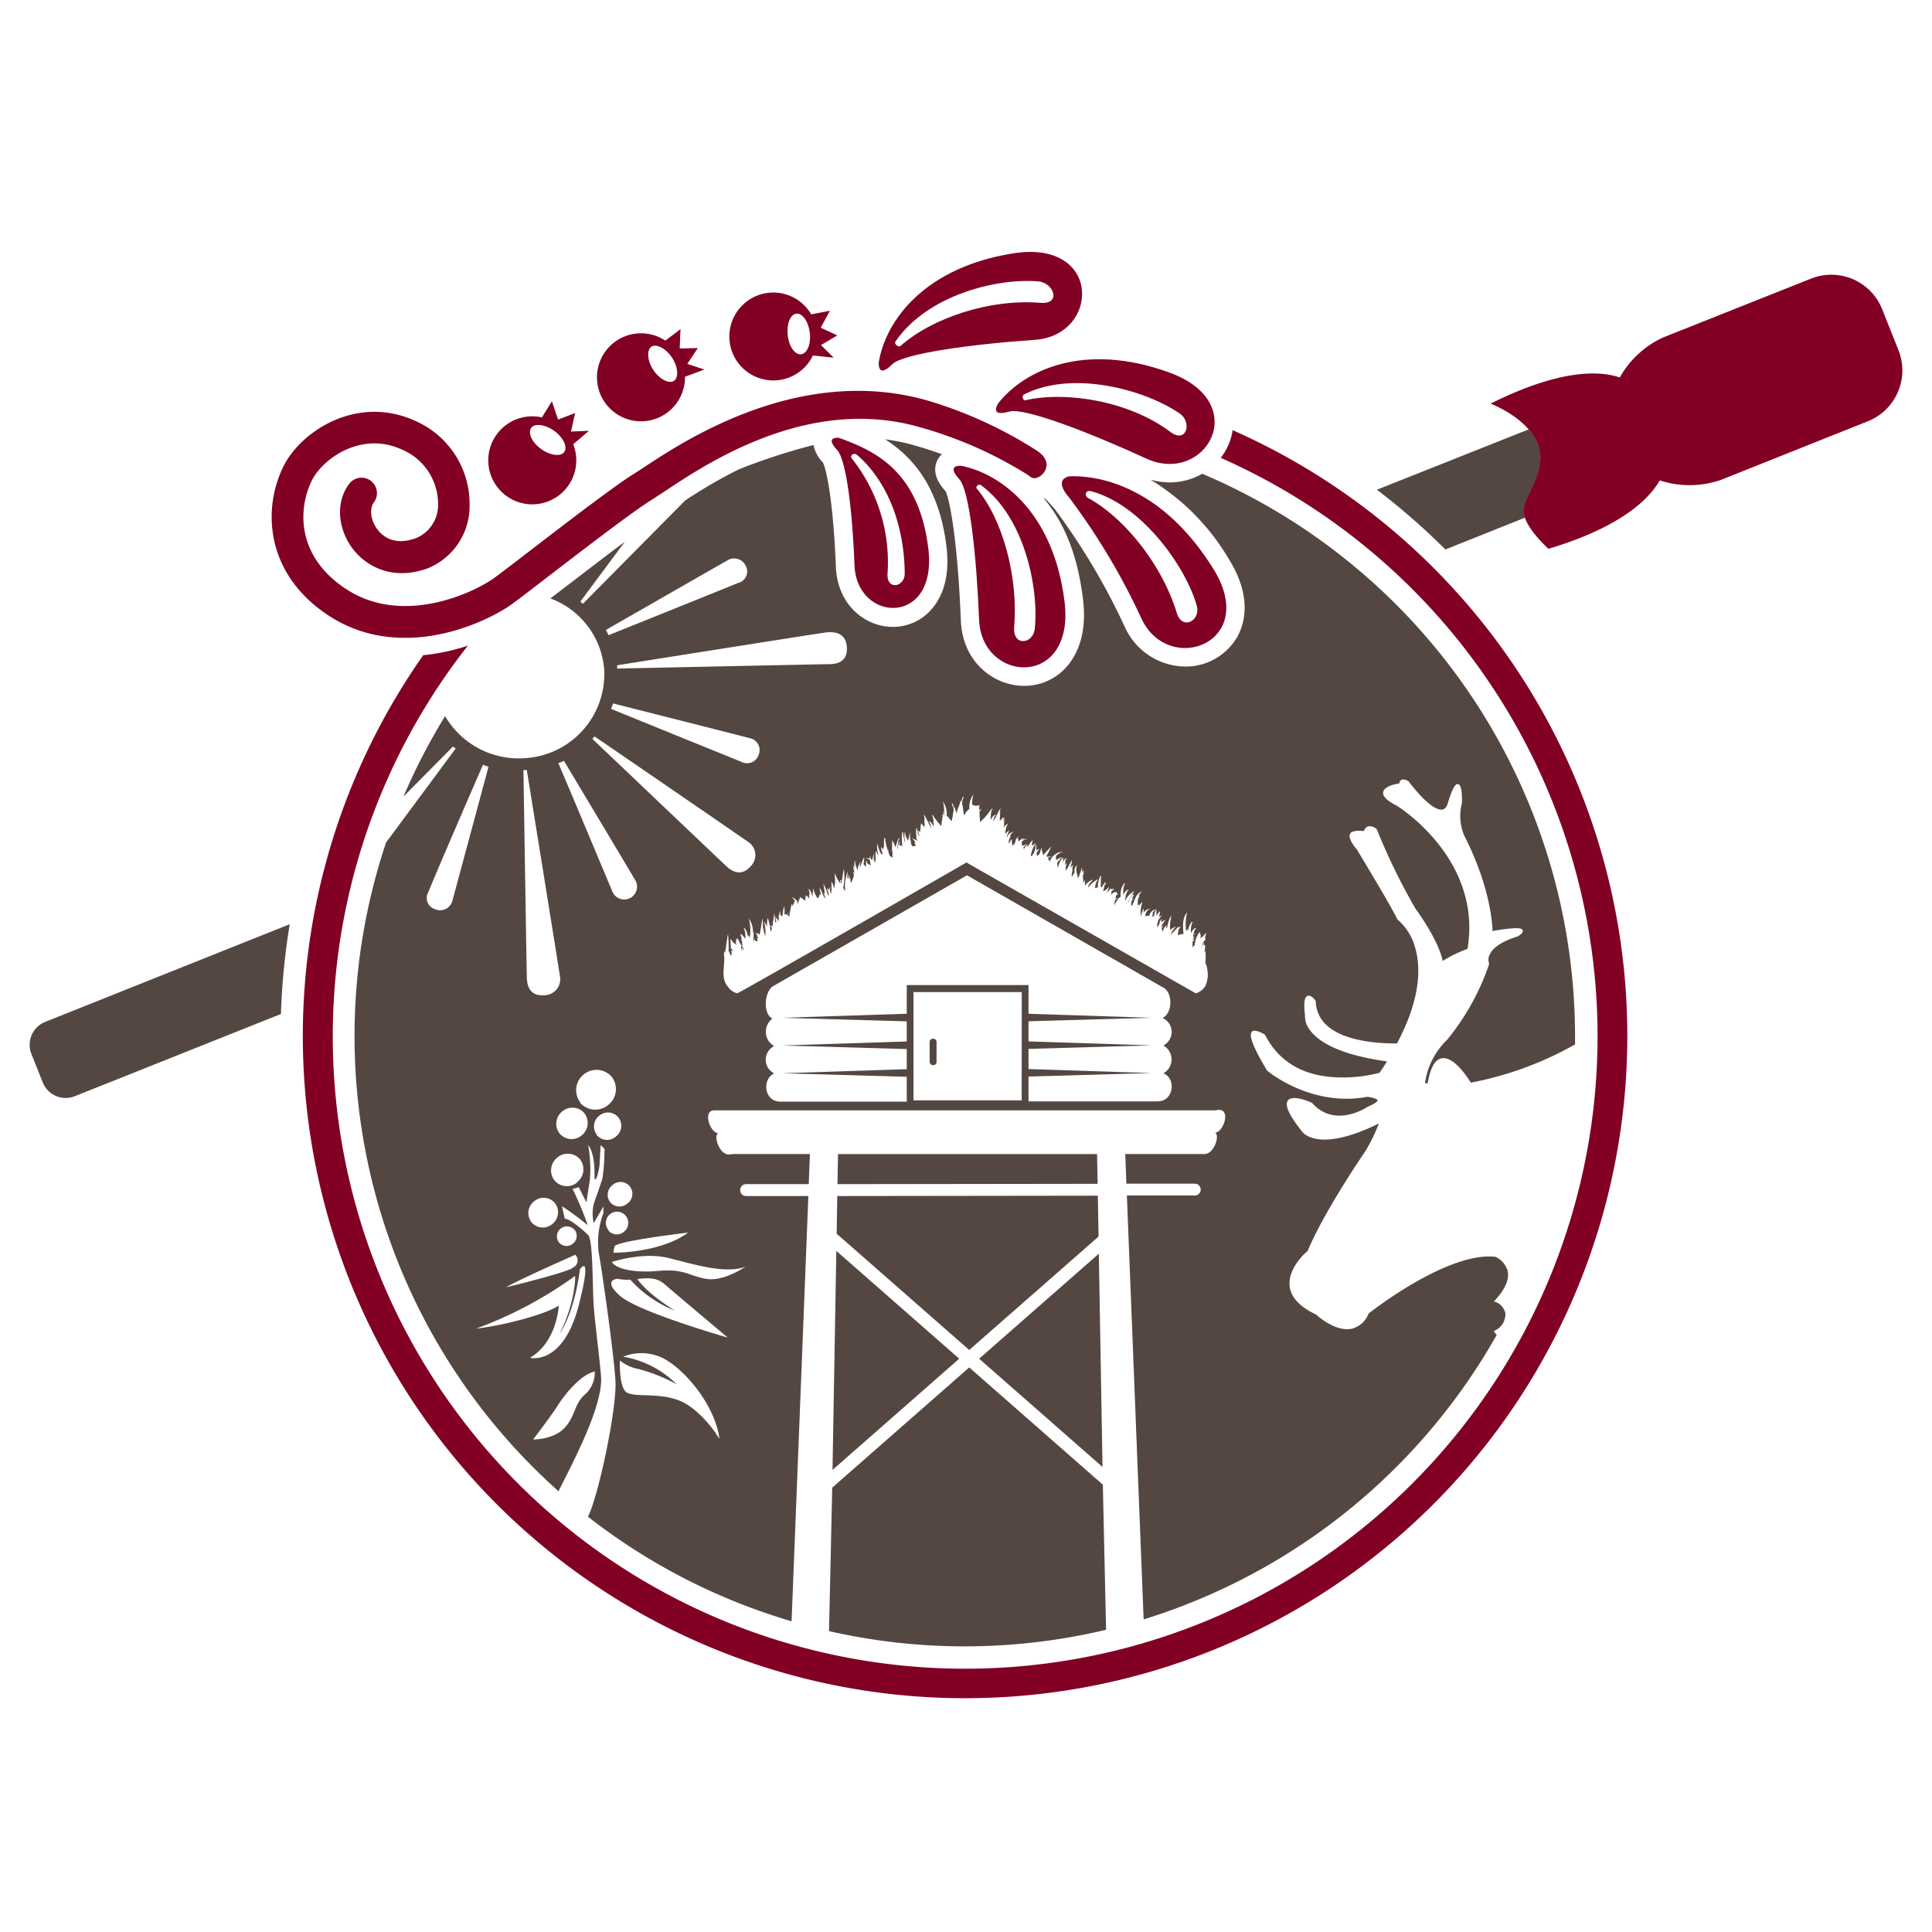
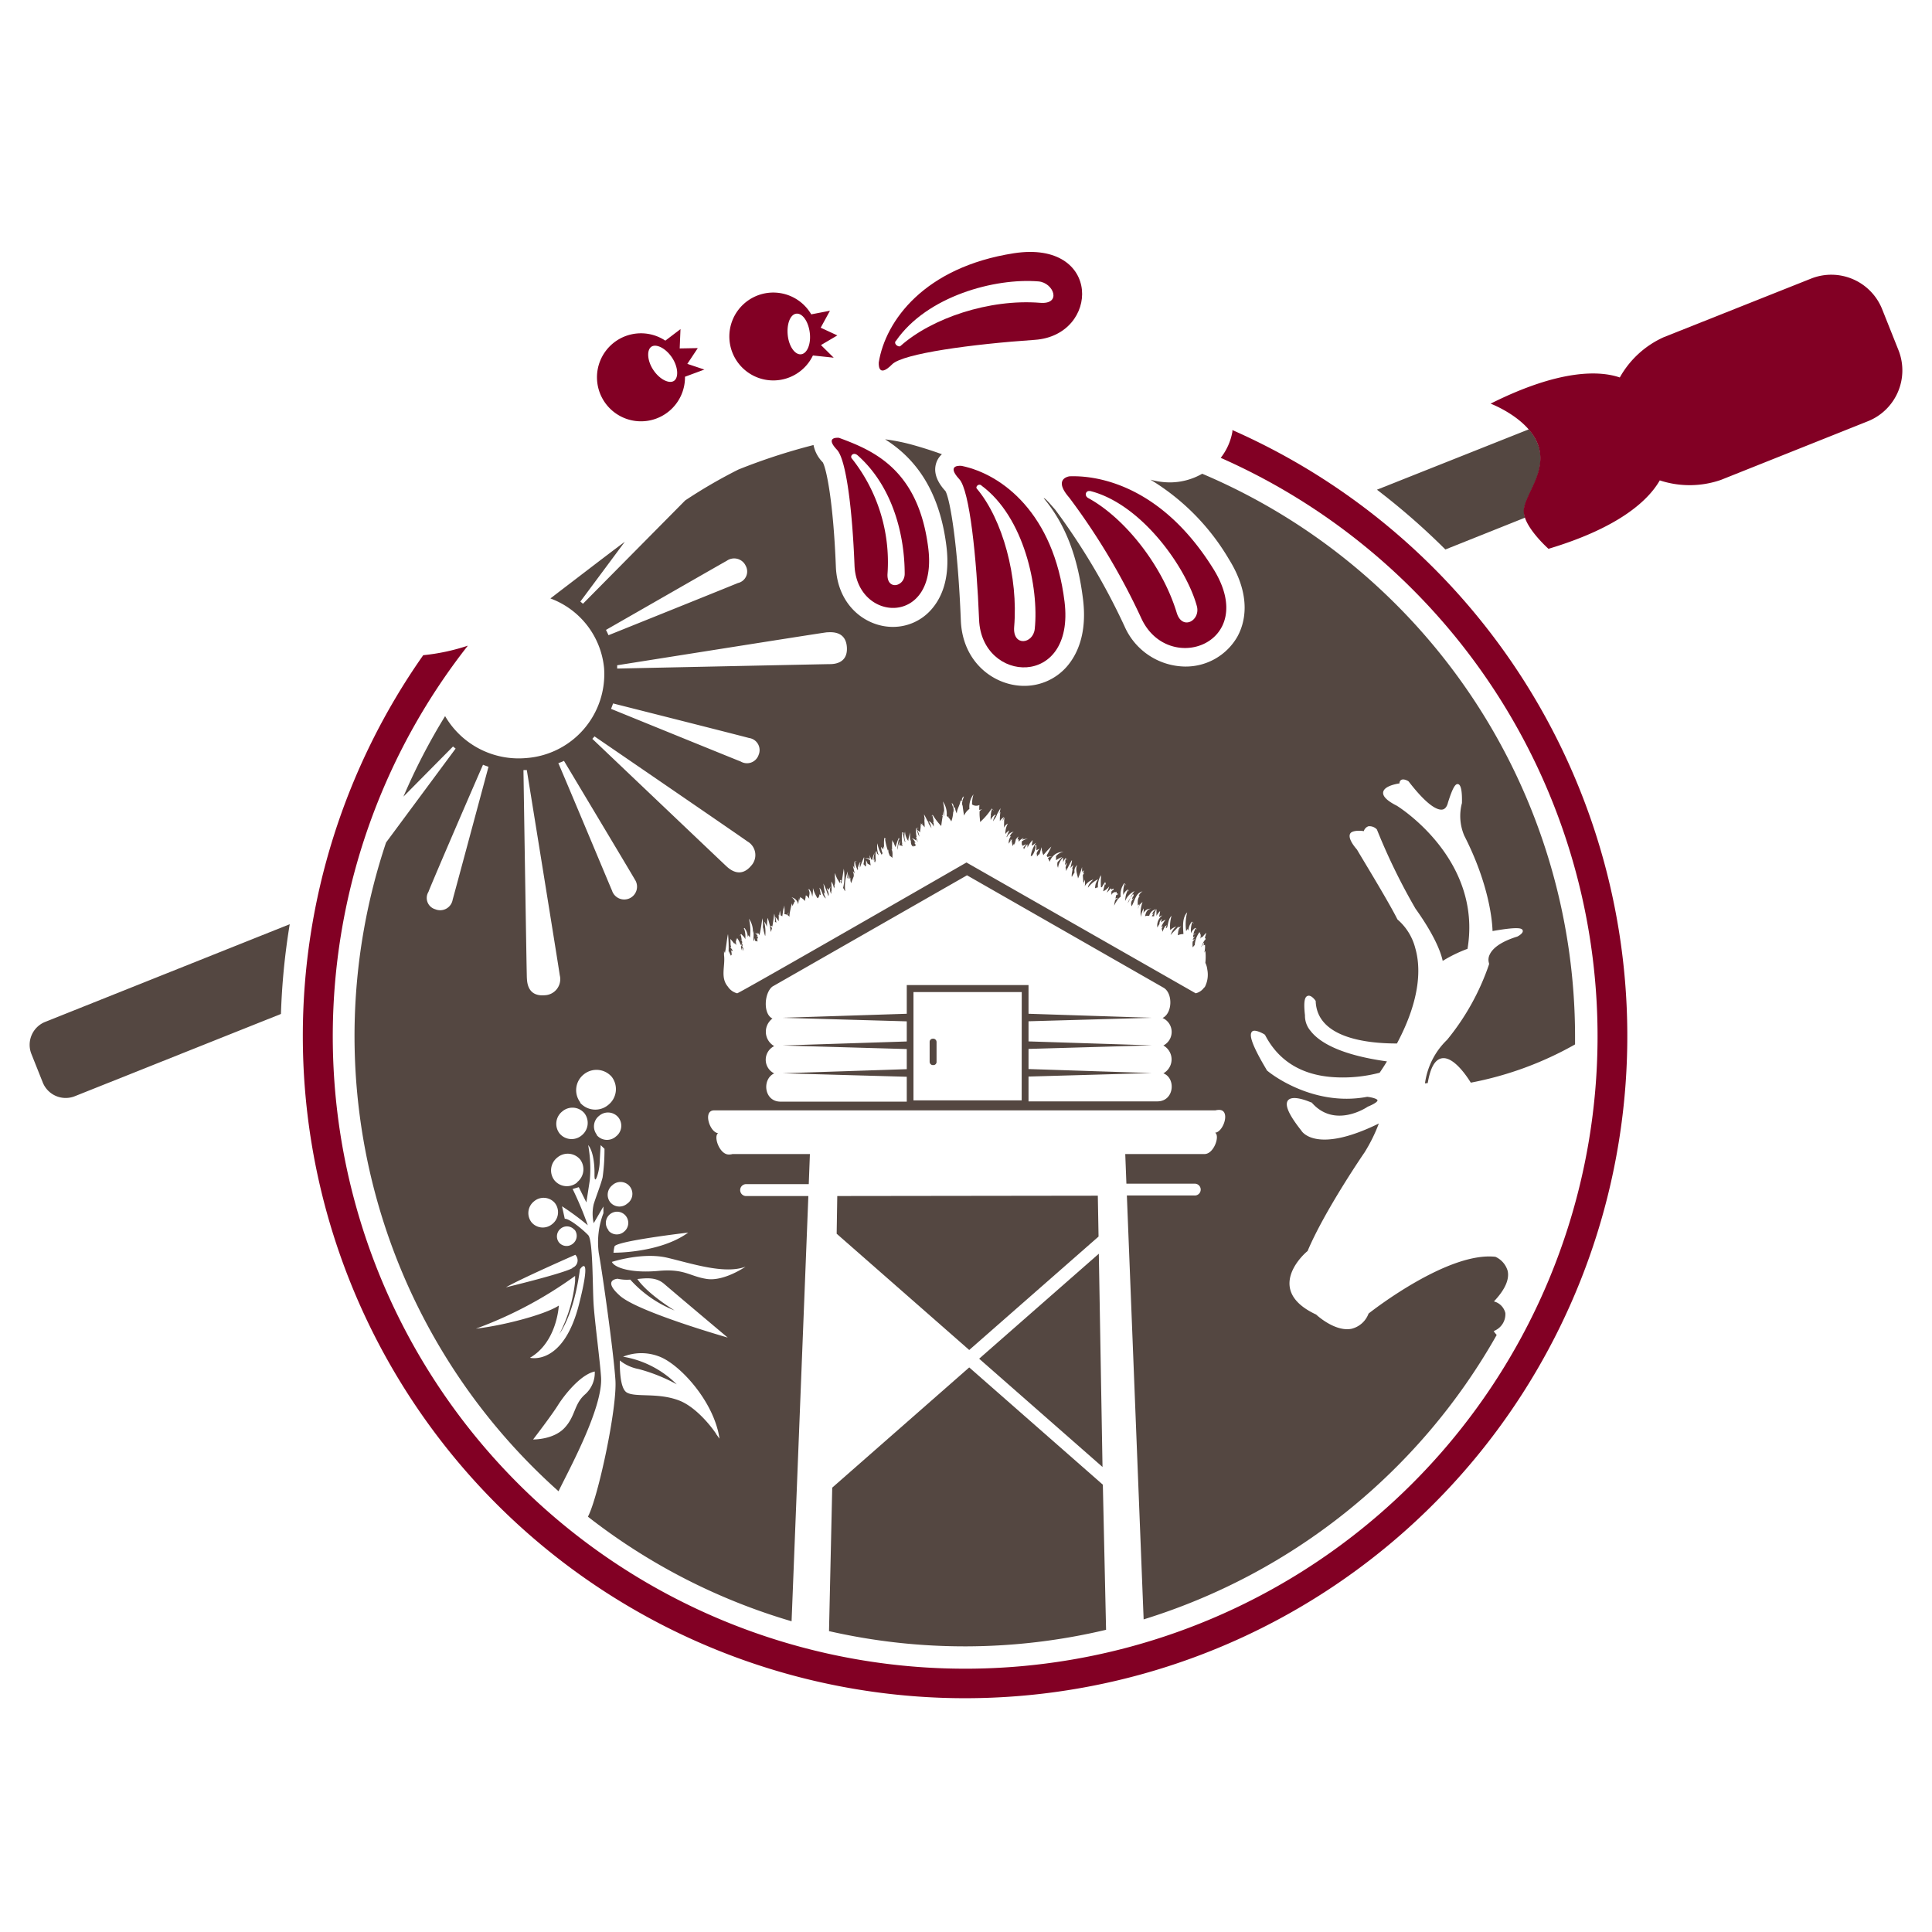
<svg xmlns="http://www.w3.org/2000/svg" viewBox="0 0 288 288">
  <defs>
    <style>.cls-1{fill:#544741;}.cls-2{fill:#820024;}</style>
  </defs>
  <g id="Drumbeats">
    <g id="Drumbeats_Full_Color" data-name="Drumbeats Full Color">
      <g id="Drumstick">
        <g id="Drumstick-2" data-name="Drumstick">
          <path class="cls-1" d="M215.46,81.91l11.89-4.75a3,3,0,0,1-.17-.86c-.07-2.34,3.56-5.83,2.15-9.89A7.55,7.55,0,0,0,227.9,64l-22.64,9A103.3,103.3,0,0,1,215.46,81.91Z" />
          <path class="cls-1" d="M43.19,137.77,6.74,152.33a3.68,3.68,0,0,0-2.06,4.78l1.71,4.29a3.68,3.68,0,0,0,4.79,2l30.7-12.25A102.33,102.33,0,0,1,43.19,137.77Z" />
        </g>
        <path id="Head" class="cls-2" d="M247.42,71.61a14.24,14.24,0,0,0,9.11-.07l21.92-8.75A8.16,8.16,0,0,0,283,52.19l-2.44-6.12A8.16,8.16,0,0,0,270,41.52L248,50.27a14.16,14.16,0,0,0-6.54,6c-2.91-1-8.81-1.33-19.26,3.9,0,0,5.68,2.14,7.09,6.2s-2.22,7.55-2.15,9.89,3.69,5.55,3.69,5.55C241.77,78.53,245.87,74.32,247.42,71.61Z" />
      </g>
      <g id="Background_Knockout" data-name="Background Knockout">
        <rect id="Cache_Handle" data-name="Cache Handle" class="cls-1" x="138.58" y="154.84" width="1.03" height="3.93" rx="0.45" />
-         <polygon id="Cache_Top" data-name="Cache Top" class="cls-1" points="163.54 172.04 124.92 172.04 124.84 176.52 163.62 176.47 163.54 172.04" />
        <path id="Cache_Bottom" data-name="Cache Bottom" class="cls-1" d="M164.4,221.32l-19.92-17.48-20.42,17.92-.48,21.39a91.19,91.19,0,0,0,41.3-.2Z" />
-         <polygon id="Cache_Left" data-name="Cache Left" class="cls-1" points="124.1 219.12 142.99 202.54 124.67 186.47 124.1 219.12" />
        <polygon id="Cache_Middle" data-name="Cache Middle" class="cls-1" points="163.65 178.24 124.81 178.29 124.72 183.91 144.48 201.24 163.76 184.33 163.65 178.24" />
        <polygon id="Cache_Right" data-name="Cache Right" class="cls-1" points="145.96 202.54 164.35 218.68 163.8 186.89 145.96 202.54" />
        <path id="Brown_Back" data-name="Brown Back" class="cls-1" d="M215.72,155a11.05,11.05,0,0,0-3.3,6.5l.41-.05c.39-2.29,1.07-3.5,2.09-3.69,1.82-.33,3.9,2.93,4.33,3.63a50.77,50.77,0,0,0,15.54-5.7c0-.42,0-.83,0-1.25a91.14,91.14,0,0,0-55.58-83.82,9.72,9.72,0,0,1-4.87,1.29,10.79,10.79,0,0,1-2.85-.41,34,34,0,0,1,11.72,11.89c3.51,5.66,2.28,9.66,1.23,11.54a8.87,8.87,0,0,1-7.81,4.43,10,10,0,0,1-9-6A99.35,99.35,0,0,0,157.32,76c-.7-.8-1.54-1.8-1.74-1.74,3.33,4,5.1,8.86,5.87,15.12.64,5.28-1,8.36-2.43,10a8.39,8.39,0,0,1-6.36,2.86c-4.39,0-9.18-3.42-9.43-9.76-.44-11.23-1.59-18-2.29-19.27-1.45-1.58-1.87-3.1-1.26-4.5a3.06,3.06,0,0,1,.73-1c-1.3-.47-2.63-.9-4-1.29a29.07,29.07,0,0,0-4.47-.93c4,2.53,8.06,7,9.15,16,.6,5-.89,7.82-2.25,9.36a7.59,7.59,0,0,1-5.75,2.6c-4,0-8.26-3.15-8.49-9-.37-9.5-1.38-14.52-1.95-15.53a5.06,5.06,0,0,1-1.38-2.58,89.75,89.75,0,0,0-11.19,3.65,75.3,75.3,0,0,0-7.94,4.61L86.9,90l-.19-.16-.2-.16,6.63-8.92c-3.22,2.4-7,5.33-9.78,7.44l-.09.07-1.22.94a12.32,12.32,0,0,1,8,10.39A12.55,12.55,0,0,1,78.47,113h0a12.69,12.69,0,0,1-12.12-6.25,91.49,91.49,0,0,0-6.21,12l7.39-7.47.2.16.19.15-10.37,14a90.91,90.91,0,0,0,25.71,96.71c1.36-2.85,6.64-12.39,6.34-17-.15-2.33-.94-8.27-1.11-10.83s-.08-9.57-.8-10.34-2.79-2.49-3.5-2.45l-.41-1.86a40.6,40.6,0,0,1,3.84,2.83,50.1,50.1,0,0,0-2.26-5.41l.92-.27,1.13,2.27.51-3.3a19.83,19.83,0,0,0-.24-5.24s1,.95.94,4.49c0,1.71.71-.47.77-1.8s.15-2.69.15-2.69l.57.55a29.65,29.65,0,0,1-.28,4.26c-.27,1.09-.94,2.76-1.33,4a6.41,6.41,0,0,0,0,2.83l1.45-2.49,0,1a12.11,12.11,0,0,0-.7,5.88c.53,2.89,2.2,14.65,2.49,19,.28,4.12-2.59,17.55-4.1,20.36A90.84,90.84,0,0,0,118,241.68l2.5-63.39h-9.18a.89.89,0,1,1,0-1.77h9.24l.17-4.49H109.2a1.93,1.93,0,0,1-.57.07c-1.39,0-2.32-2.74-1.57-3.18-1.25-.08-2.34-3.4-.6-3.4h74.71a2.38,2.38,0,0,1,.56-.07c1.75,0,.65,3.32-.6,3.4.76.44-.17,3.18-1.57,3.18H167.74l.17,4.42h10.25a.88.88,0,0,1-.11,1.76h0l-10.07,0,2.5,63.19A91.46,91.46,0,0,0,223.11,199c-.19-.21-.3-.36-.31-.37l-.14-.19.21-.11a2.68,2.68,0,0,0,1.53-2.6A2.37,2.37,0,0,0,223,194.1l-.3-.1.21-.23c1.5-1.65,2.11-3.12,1.83-4.34a3.31,3.31,0,0,0-1.82-2.08c-7-.79-18.16,7.87-18.91,8.46a3.63,3.63,0,0,1-2.54,2.27c-2.36.47-5-1.85-5.27-2.12-2.41-1.12-3.74-2.53-3.95-4.18-.33-2.65,2.29-5,2.67-5.29,2.52-6,8.41-14.59,8.47-14.67a24,24,0,0,0,2.15-4.34c-9.33,4.58-11.47,1.21-11.55,1.06-1.88-2.38-2.51-3.82-2-4.5.71-.9,3.18.18,3.46.3l.07,0c3.46,4,8.32.67,8.37.63,1.46-.6,1.46-.91,1.45-.94,0-.22-.83-.46-1.54-.53-8.37,1.59-15-3.9-15-4l0-.05c-2.62-4.38-2.52-5.35-2.13-5.7s1.63.31,1.85.47l.07.08c2,3.85,5.46,6,10.33,6.28a21.59,21.59,0,0,0,6.74-.67c.35-.51.71-1.06,1.09-1.69-7.26-1-10.2-3-11.39-4.55a3.45,3.45,0,0,1-.83-2.32c-.27-2.33.06-2.77.39-2.89.52-.2,1.1.59,1.21.75l0,0v.06c.22,5.44,7.57,6.28,12.06,6.28h.05c3.67-6.89,3.51-11.53,2.73-14.22a8.36,8.36,0,0,0-2.61-4.23l-.06-.07c-1.35-2.73-6-10.29-6-10.36-1-1.15-1.31-2-1-2.45s1.54-.42,2-.32a1.1,1.1,0,0,1,.69-.73,1.53,1.53,0,0,1,1.22.43l.05.07A91.24,91.24,0,0,0,211,135.44c3.13,4.38,3.88,6.9,4.06,7.8a20.63,20.63,0,0,1,3.7-1.8C221,128,208.36,120.2,208.24,120.12c-1.49-.75-2.16-1.43-2.05-2.05.16-.87,1.83-1.2,2.43-1.29a.58.58,0,0,1,.24-.51c.38-.23,1,.12,1.09.19l.05.05c3.09,4,4.52,4.31,5.1,4.15s.74-1,.74-1c.83-2.65,1.21-2.82,1.51-2.77.54.09.61,1.58.58,2.82a7.48,7.48,0,0,0,.35,4.87c3.81,7.46,4.18,13,4.21,14.21,3.95-.69,4.4-.41,4.5-.09s-.37.69-.8.91c-2.78.86-3.76,1.92-4.11,2.66a1.73,1.73,0,0,0-.11,1.34l0,.07,0,.07A36.05,36.05,0,0,1,215.72,155ZM123.24,94.26c.45,0,2.82-.36,3,2.2S124.12,99,123.66,99,92,99.66,92,99.66l0-.24,0-.25S122.78,94.29,123.24,94.26Zm-10.15,18.26a1.83,1.83,0,0,1-2.67,1c-.26-.09-13.19-5.35-19.33-7.85.1-.27.21-.54.3-.81,6.45,1.63,20,5.06,20.25,5.15A1.82,1.82,0,0,1,113.09,112.52ZM108.33,83.6a1.9,1.9,0,0,1,2.83.74A1.76,1.76,0,0,1,110,86.91c-.25.12-13.07,5.28-19.29,7.78-.12-.26-.24-.53-.38-.79C96.15,90.57,108.1,83.71,108.33,83.6ZM84.07,113.42c3.35,5.6,10.45,17.45,10.56,17.68a1.91,1.91,0,1,1-3.4,1.65c-.12-.24-5.44-13-8-19C83.55,113.66,83.81,113.55,84.07,113.42Zm18.52,70.32c-4.25,3.09-11.14,3-11.14,3a6.34,6.34,0,0,1,.15-.92C91.79,185,102.59,183.74,102.59,183.74Zm-9.1-4.31a1.78,1.78,0,0,1-2.52-.21,1.81,1.81,0,0,1,.31-2.54,1.77,1.77,0,1,1,2.21,2.75ZM78.28,114.79l.25,0s4.87,30.12,4.91,30.57a2.4,2.4,0,0,1-2.26,3c-2.62.22-2.6-2.11-2.64-2.56s-.51-31-.51-31Zm4.44,64.55a2.23,2.23,0,0,1-.39,3.12,2.19,2.19,0,0,1-3.1-.26,2.23,2.23,0,0,1,.38-3.12A2.2,2.2,0,0,1,82.72,179.34Zm-17.84-43.8a1.75,1.75,0,0,1-1-2.61C63.92,132.68,69.37,120,72,114c.27.11.54.21.82.3-1.7,6.32-5.26,19.55-5.34,19.8A1.89,1.89,0,0,1,64.88,135.54Zm23.78,68.91a4.3,4.3,0,0,1-1.46,3.42c-1.66,1.46-1.39,3.23-3.06,5s-4.67,1.71-4.67,1.71,2.72-3.54,3.69-5.09S86.56,204.88,88.66,204.45Zm-2.32-10.13C84,203.7,79,202.4,79,202.4c4.05-2.34,4.3-7.78,4.3-7.78-2.1,1.38-8.43,3-12.35,3.44a60.84,60.84,0,0,0,14.78-7.86l0,.8a22,22,0,0,1-2.34,7.86c2.08-3.11,2.84-7.94,3.06-9.65C87.09,188.32,87.93,188,86.34,194.32Zm-1-5.28c-1.54.84-9.92,2.86-9.92,2.86,2.07-1.22,10.34-4.85,10.34-4.85A1.18,1.18,0,0,1,85.3,189Zm.32-5.72a1.48,1.48,0,0,1-.26,2.07,1.46,1.46,0,0,1-2.07-.18,1.48,1.48,0,0,1,.26-2.07A1.47,1.47,0,0,1,85.62,183.32Zm.4-7.07a2.4,2.4,0,0,1-3.4-.29,2.43,2.43,0,0,1,.42-3.41,2.41,2.41,0,0,1,3.4.29A2.44,2.44,0,0,1,86,176.25Zm.65-7a2.33,2.33,0,0,1-3.29-.28,2.35,2.35,0,0,1,.41-3.3,2.33,2.33,0,0,1,3.29.28A2.37,2.37,0,0,1,86.67,169.28Zm-.2-4.91a3,3,0,0,1,.51-4.18,3,3,0,0,1,4.17.36,3,3,0,0,1-.51,4.18A3,3,0,0,1,86.47,164.37Zm2.47,4.82a2,2,0,0,1,.35-2.84,2,2,0,0,1,2.84.24,2,2,0,0,1-.35,2.85A2,2,0,0,1,88.94,169.19Zm1.75,14.24a1.67,1.67,0,1,1,2.3.2A1.64,1.64,0,0,1,90.69,183.43Zm16,30.29h0l-.19-.26c-1-1.41-3.11-3.83-5.33-4.67-3.21-1.22-6.57-.4-7.82-1.21-1-.67-1-3.7-1-4.75a6.36,6.36,0,0,0,2.8,1.28,25.29,25.29,0,0,1,5.69,2.28,14.81,14.81,0,0,0-8-4.12h0a7.35,7.35,0,0,1,5.3-.06c2.82,1,7.4,5.79,8.77,10.83h0a.08.08,0,0,1,0,0h0l.07.24h0c.09.39.17.78.23,1.18C107.28,214.52,107.07,214.2,106.72,213.72ZM92.44,193.18c-2.75-2.42-.37-2.56-.37-2.56a6.26,6.26,0,0,0,1.88.13,17.55,17.55,0,0,0,6.62,4.6s-4-2.41-5.56-4.69c1.43-.15,2.82-.29,4,.73,2,1.72,9.47,8,9.47,8S95.2,195.6,92.44,193.18Zm18.7-4.36s-3.2,2.22-5.78,1.83-3.29-1.56-7.21-1.2-6.51-.42-6.94-1.34c0,0,4.58-1.49,8.26-.62S108.05,190,111.14,188.82ZM88.3,110.14l.16-.18.16-.19s22.43,15.36,22.78,15.65a2.34,2.34,0,0,1,.55,3.66c-1.69,2-3.37.32-3.72,0S88.3,110.14,88.3,110.14Zm64,53.89H136.17V147.89h16.14Zm20.22.15H153.32v-3.7l18.39-.52-18.39-.6v-3l18.39-.53-18.39-.59v-3l18.39-.52-18.39-.6v-4.28H135.17v4.28l-18.53.6,18.53.53v3l-18.53.6,18.53.53v3l-18.53.61,18.53.52v3.71H116.35c-2.48,0-2.79-3.36-.94-4.21a2.27,2.27,0,0,1,0-4.07,2.46,2.46,0,0,1-.26-4.11c-1.43-.67-1.23-3.84,0-4.77l29-16.58,29.34,16.78h0c1.36.84,1.29,3.78-.19,4.49a2.27,2.27,0,0,1,.12,4.1,2.37,2.37,0,0,1,0,4.15C175.33,160.72,175.05,164.18,172.53,164.18Zm7-17h0a2.16,2.16,0,0,1-1.28.89s-34.17-19.5-34.17-19.5-34.08,19.62-34.18,19.5a2.34,2.34,0,0,1-1.39-1c-1.16-1.36-.36-3.09-.57-4.68h0c0-.16,0-.48,0-.61l.13.29c.2-.89.28-2,.46-2.83a18.84,18.84,0,0,1,.08,2.85c0-.13,0-.25,0-.37.13.24.23.5.35.74l.12-.14v-.07l-.08,0,.08,0c0-.17-.06-.41-.07-.52l-.07-.06.18.06v0l0,0,.15.06a1.72,1.72,0,0,0-.5-.65l.24.08c0-.12-.06-.22-.08-.32s0-.85-.08-1l.06.15a.28.28,0,0,1,0-.06,7.71,7.71,0,0,1,.58.72c0-.09,0-.14,0-.14a1.89,1.89,0,0,1,.26.31c0-.19-.06-.59-.07-.72l.09.14c0-.1,0-.43,0-.42l.1.2a1.07,1.07,0,0,0,0-.29,4,4,0,0,1,.56,1.11l.06-.15a.24.24,0,0,1,0,.33s0-.11,0-.15c-.07.29.09.56.13.85,0-.32,0-.54,0-.54a3.65,3.65,0,0,1,.24.51,1.29,1.29,0,0,0-.3-.82l.17.08a1,1,0,0,0-.19-.49l.11.07c0-.12,0-.24-.07-.36a2.18,2.18,0,0,0-.27-.07h.26a3.9,3.9,0,0,0-.15-.82.23.23,0,0,0-.12.2c-.06-.1.06-.2.15-.26s0-.13,0-.13c.18.29.57.51.65.88a3.56,3.56,0,0,0-.17-1.62.33.33,0,0,0-.19.27c0-.15.13-.28.25-.35a2.33,2.33,0,0,1,.49,1.37h0a1,1,0,0,1,.1-.28.67.67,0,0,1,.07.11h0l.14.22a7.35,7.35,0,0,0-.14-2.81,3.37,3.37,0,0,1,.58,2.31c0-.12.12-.49.12-.47s0,.52,0,.77l0,0a3.71,3.71,0,0,0,0,.68h.09c0-.25.06-.4.06-.4s0,.16.07.42a1.5,1.5,0,0,1,.36.11c0-.15-.06-.49-.07-.58a1.13,1.13,0,0,1,.12.17c0-.1,0-.21,0-.3a1.77,1.77,0,0,0-.24-.12l.23,0c-.11-.13-.33-.42-.38-.5l.37.22V139s.15.23.28.41c0-.12,0-.23.07-.34l0-.05,0,0c.14-.68.25-1.5.35-2.14a6.06,6.06,0,0,1,0,2c0-.17.16-.62.18-.67,0,.16,0,.66,0,.9,0-.11,0-.43,0-.4s.15.55.2.75a.12.12,0,0,1,.05.05,6.08,6.08,0,0,0-.18-2.14,2.36,2.36,0,0,1,.43.82,7.55,7.55,0,0,1,.1-1.37,7.7,7.7,0,0,1,.45,2.11,2.67,2.67,0,0,0,.2-.58,2.66,2.66,0,0,0-.29-.38,1.89,1.89,0,0,1,.34.14c.06-.27.09-.54.13-.8h0c.06-.33.11-.86.16-1.11a4.22,4.22,0,0,1,.1.91,1.07,1.07,0,0,0,.06-.12s-.06.33-.06.43a1.06,1.06,0,0,1,.2.12c0-.28-.11-.67-.14-.88a4.65,4.65,0,0,1,.49.67,6.64,6.64,0,0,0,0-1,1,1,0,0,1,.09.16.31.31,0,0,0,0-.1l-.07,0,.08,0c0-.17.08-.59.1-.65,0,.12.08.53.09.71a.92.92,0,0,1,.25.15c.07-.38.14-1,.2-1.28,0,0,0,.11,0,.26.07-.38.12-.61.12-.61s.05.82,0,1.3a1.07,1.07,0,0,1,.39.1c.08-.13.19-.28.25-.36,0,.09-.14.25-.2.39a.89.89,0,0,1,.31.27c0-.62.21-1.28.32-1.88V135c0-.11.05-.33.05-.36a4.1,4.1,0,0,1,.07.44,5.77,5.77,0,0,1,.29-.55l-.07-.08.1,0,.06-.09a1.22,1.22,0,0,0-.51-.6,1.29,1.29,0,0,1,1,1.07,9.44,9.44,0,0,1,.14-1s0,.16.09.44c0-.15,0-.33.07-.44l-.1-.14a2.54,2.54,0,0,1,.82.63c0-.15,0-.27.05-.41h0l.06-.37h0a.23.23,0,0,0-.12.2c0-.09.06-.2.14-.25l0-.12v.09h0a1.53,1.53,0,0,1,.49.52,4.93,4.93,0,0,1,0-.89s.07.4.11.52a3.06,3.06,0,0,0-.19-1,.33.33,0,0,0-.19.27c0-.15.13-.28.25-.35a2.16,2.16,0,0,1,.47,1.16,5.37,5.37,0,0,0,.1-1.3l.06.15v0a1.5,1.5,0,0,0,.06.22v0a6.82,6.82,0,0,0,.55,1.12h.12c0-.1.15-.28.16-.31s0-.17,0-.24l.21.1c0-.33-.14-.81-.18-1.1.36.37.42,1.1.78,1.46h0l.19.15a3.65,3.65,0,0,1-.36-.92s.17.18.22.25c-.1-.49-.2-1.19-.24-1.56a15.88,15.88,0,0,1,.73,1.87c.15-.33-.07-.67-.13-1a.24.24,0,0,0,0,.22c-.14-.11,0-.29,0-.42l.21.33a.93.93,0,0,1,.38-.63c-.28.19-.23.62-.15,1l.15-.34s-.07.34-.09.45h.09a9.56,9.56,0,0,0,0-1.42h0c0-.1,0-.39,0-.37a2.79,2.79,0,0,1,.38,1.06c0-.11.08-.23.11-.32l-.07-.1,0,0h0l0,0,0-.11a1.16,1.16,0,0,1,0,.13h0c.27-.68,0-1.29.13-1.92a3.57,3.57,0,0,0,.44,1.08.84.84,0,0,1,.2-.15.55.55,0,0,0-.19.17l.29.43,0-.48c.16,0,.26.12.2.29,0-.07,0-.14-.09-.16s0,.27.07.41c.15-.7.26-1.56.37-2.23a7.27,7.27,0,0,1-.1,2.86,3.83,3.83,0,0,1,.25.44l.06,0a5.91,5.91,0,0,1,.4-2.92,8.61,8.61,0,0,0-.07,1,.36.36,0,0,1,.15.13c0-.19,0-.61,0-.72.06.16.15.54.22.75l.11-.25a1.32,1.32,0,0,0,.09.86c.1-.33.24-.66.37-1l0,0a1.2,1.2,0,0,0-.15-.76.71.71,0,0,1,.32.39c-.09-.41-.25-1-.29-1.25,0,0,.19.31.24.41a3.72,3.72,0,0,1,0-1c.11-.06.3-.16.34,0,0-.08-.18-.06-.26,0a3.31,3.31,0,0,0,.41,1.29,1.46,1.46,0,0,0,0-.54l.05.08c0-.1.12-.43.12-.42v.09c0-.1.05-.2.08-.3s.26-.11.25,0c0-.08-.12-.07-.18,0a4.22,4.22,0,0,0,0,.71,14.35,14.35,0,0,1,.62-1.59,4,4,0,0,1-.11,1.13l.07-.05.24.34a.54.54,0,0,1,.09-.12,1.73,1.73,0,0,1,0-.32l0,.05c0-.32,0-.55,0-.55a2.13,2.13,0,0,1,.22.5l.48.26a4.92,4.92,0,0,1-.11-.77,1.94,1.94,0,0,0-.78-.34,2.29,2.29,0,0,1,.76.13c0-.13-.05-.53-.05-.55s.19.48.25.64l.17.08v0l0,0,0,0,0-.16,0,.08a3,3,0,0,1,.36-1,2.47,2.47,0,0,0-.14,1.18c.07-.16.14-.3.13-.29a2.35,2.35,0,0,0-.05.45l.09.11.12-.32a5.76,5.76,0,0,1,0-1.31c.15,0,.25.11.19.29a.17.17,0,0,0-.09-.17s0,.06,0,.09l.34.36a3.52,3.52,0,0,1-.2-1.8,4.93,4.93,0,0,0,.64,1.72l.13-.24a2.68,2.68,0,0,1-.22-.93,4,4,0,0,1,.34.4c0-.13,0-.45,0-.51a2.78,2.78,0,0,1,.14.35,6.34,6.34,0,0,1,0-1.57c.15,0,.26.13.2.29,0-.07,0-.14-.09-.16a9,9,0,0,0,.43,1.76,1.38,1.38,0,0,1,.06-.19s0,.46.07.57h0l.15.39a1.66,1.66,0,0,1,.39.31c0-.43.1-1-.18-1.34l.14.12a6.31,6.31,0,0,1,0-.9l0,.05c0-.16,0-.54,0-.59s.11.28.14.37v-.2c.1.21.23.63.37.88a9.38,9.38,0,0,1,.48-1.38.23.23,0,0,1,0,.33s0-.11,0-.15c-.09.44-.16.89-.21,1.34a.41.41,0,0,1,0-.09s0,.27,0,.36a5.08,5.08,0,0,0,.14-.79l0,.11h0c0-.17.29-.66.3-.68a4.31,4.31,0,0,0-.16.68,1.8,1.8,0,0,1,.5.11c0-.1-.11-.24-.13-.26l.08,0a6,6,0,0,1,0-1.79c.15,0,.25.12.19.29,0-.07,0-.14-.09-.16a9.43,9.43,0,0,0,.28,1.28s.08,0,.09,0a2.41,2.41,0,0,1-.06-1.52,2.62,2.62,0,0,0,.48,1.4,4.31,4.31,0,0,1,.32-1.26,4,4,0,0,0,0,1.3c.08-.21.17-.4.16-.39-.13.36-.16,1,.3,1.21h0a1.47,1.47,0,0,1,0-.2l.1.15.25-.15a1.17,1.17,0,0,0-.27-.41l.2.07a1.2,1.2,0,0,0-.55-.73,1.37,1.37,0,0,1,.63.33l0-.22c.06.07.22.34.3.46a8.46,8.46,0,0,0-.31-.8l.14.11a3.23,3.23,0,0,1-.08-1.35c.1-.06.3-.16.34,0a.19.19,0,0,0-.26,0,3.38,3.38,0,0,0,.38,1.24,2.36,2.36,0,0,0-.32-1,1.33,1.33,0,0,1,.43.37c0-.37.21-1,0-1.32l.13.18v0a.61.61,0,0,0,.07.14l0-.08c0-.06-.12-.29-.12-.28a1.27,1.27,0,0,1,.18.14l.11-.22-.07.25a2.25,2.25,0,0,1,.38.43,8.07,8.07,0,0,0-.08-1.38s.12.32.16.44a8.19,8.19,0,0,1-.17-1,9.41,9.41,0,0,1,.51,1l.05-.08,0,.12.09.19a.12.12,0,0,1,0,0,1.07,1.07,0,0,0,.09.24l0,0c.1.14.19.29.28.43h0a.46.46,0,0,0,.09.15,2.76,2.76,0,0,0-.34-.92.23.23,0,0,0-.12.2c-.06-.11.08-.22.17-.28a1.67,1.67,0,0,1,.62.79,4.87,4.87,0,0,0,0-.54l-.1-.13.09,0a3.23,3.23,0,0,0-.19-1,.35.35,0,0,0-.19.27c0-.15.13-.28.25-.35a9.44,9.44,0,0,0,1,1.36v0a3.58,3.58,0,0,0,.27.29c.06-.54.13-1,.22-1.5l-.16-.1.17,0c.07-.41.13-.67.13-.67s0,.28,0,.74l.07,0c0-.18,0-.66,0-.75l0,.12a4.82,4.82,0,0,0-.2-1.5,3.18,3.18,0,0,1,.58,2.16,1.68,1.68,0,0,1,.21.18s.05-.16.05-.17a1.6,1.6,0,0,0,0,.22,2.43,2.43,0,0,1,.43.59,4.66,4.66,0,0,0,.28-1.44l0,0a.87.87,0,0,1,0,.11,1.11,1.11,0,0,0,0-.74l0,0a4.27,4.27,0,0,1-.22-.68.62.62,0,0,1,.27.57l.13.22c.05-.13.09-.24.09-.23a2.19,2.19,0,0,0,.27,1c0-.68.57-1.35.53-2,0,0,.05.11.09.23l.14-.21a.61.61,0,0,1,.29-.57,4.58,4.58,0,0,1-.24.68l.05,0a1,1,0,0,0,0,.74l0-.12,0,0c.05.52.13,1,.22,1.57a2.49,2.49,0,0,1,.8-1,3.11,3.11,0,0,1,.61-2.17,4.9,4.9,0,0,0-.22,1.5A1.07,1.07,0,0,0,146,120c0,.1-.06.58,0,.76a2.07,2.07,0,0,1,.41-.15,1.28,1.28,0,0,0-.39.35l0,.37v0c0,.4.07.81.08,1.21a10,10,0,0,0,1.72-2c.12.07.3.19.26.35a.38.38,0,0,0-.2-.28,3.62,3.62,0,0,0-.2,1l.09-.05-.09.13a5.28,5.28,0,0,0,0,.56,1.67,1.67,0,0,1,.65-.81c.09.06.25.17.18.28a.21.21,0,0,0-.13-.2,2.51,2.51,0,0,0-.35.92c.12-.2.25-.39.38-.57l0,0a1.85,1.85,0,0,0,.19-.37c0-.08,0-.13,0-.13l0,.08c.13-.3.57-1,.54-1a9.54,9.54,0,0,1-.18,1c0-.13.19-.48.17-.44a8,8,0,0,0-.08,1.38,2.24,2.24,0,0,1,.62-.61c-.05.13-.17.38-.24.59a3.13,3.13,0,0,0,.23-.37v0l.14-.19c-.2.37-.06,1.17-.18,1.63a1.36,1.36,0,0,1,.62-.67,3,3,0,0,0-.37,1.56,2,2,0,0,1,.59-.55,10.92,10.92,0,0,0-.42,1l.07,0a1.27,1.27,0,0,1,1-.79,1.22,1.22,0,0,0-.58.73l.21-.08a1.32,1.32,0,0,0-.35,1.13,3.59,3.59,0,0,1,.26-.45l0-.24.07.18.14-.21c0,.08-.09.42,0,.55l0,0c0,.15.07.35.08.52l.25-.4s0,.11,0,.28a6.93,6.93,0,0,0,.27-1l0,.1a1.68,1.68,0,0,1,.37-.41,2.23,2.23,0,0,0-.16.45s.12,0,.17-.08c0,.14,0,.28,0,.41a2.24,2.24,0,0,1,.78-.59s-.21.22-.25.3a2.58,2.58,0,0,1,.85-.15,2,2,0,0,0-.91.41c0,.23,0,.48,0,.72l.06,0a.23.23,0,0,1,0-.28,1.8,1.8,0,0,1,.08.21c.3-.16.52-.25.52-.25a5.58,5.58,0,0,1-.42.5l.09.26a2.83,2.83,0,0,1,.52-.76.74.74,0,0,0,0,.22l0,0a1.3,1.3,0,0,1,0,.31,3.88,3.88,0,0,1,.77-1.14c0,.17-.09.5-.13.74l.1.08c.12-.11.44-.36.51-.41a6.78,6.78,0,0,0-.36.67s0,0,0,0a4.38,4.38,0,0,0-.4,1.32l.2-.07a2.69,2.69,0,0,0,.54-1.47c-.07,0-.09.1-.09.16-.06-.15,0-.25.19-.29,0,.27,0,.54,0,.8a2.1,2.1,0,0,1,.49-.23,1.68,1.68,0,0,0-.54,1l.14-.35c0,.06,0,.38,0,.51a3.86,3.86,0,0,1,.33-.39s0,.06,0,.16h0c.12-.36.26-.85.37-1.17a5.23,5.23,0,0,1,0,1h0c0-.12.1-.5.11-.52a5,5,0,0,1,0,.74c0-.12.14-.37.13-.34s0,.12,0,.32a12.71,12.71,0,0,1,1.2-1.29,12.24,12.24,0,0,1-.7,1.33l.11.22a2.16,2.16,0,0,1,.7-.08,1.54,1.54,0,0,0-.62.24,4.13,4.13,0,0,1,.26.56,2.24,2.24,0,0,1,.92-1.19v0a2.35,2.35,0,0,1,1.17-.3,1.86,1.86,0,0,0-1.15.66,3.87,3.87,0,0,1,0,.59,7.28,7.28,0,0,1,.9-.48,6.65,6.65,0,0,1-.65.74,1.25,1.25,0,0,0,.06.87,2.73,2.73,0,0,1,.74-1.53,2.65,2.65,0,0,1,0,.73,2.31,2.31,0,0,1,.38-.64c.12.07.3.2.26.35a.39.39,0,0,0-.2-.27,2.54,2.54,0,0,0-.13.45l.06-.1s0,.3-.07.39l0,0s0,.09,0,.22c.06-.09.25-.33.26-.34,0,.16-.16.59-.19.8l.08,0s0,.4,0,.42c.2-.34.75-1.48.86-1.59s-.12.79-.21,1.14a5.21,5.21,0,0,1,.43-.45,4.31,4.31,0,0,1-.21.62l.1-.12c.06.15-.21,1-.1,1.28a5.43,5.43,0,0,1,.41-.67,1.06,1.06,0,0,1,.41-1.1c-.37.6,0,1.38.1,2a12.78,12.78,0,0,0,.6-1.7c0,.11,0,.53,0,.72a.74.74,0,0,1,.33-.21.78.78,0,0,0-.19.43l.2-.13a2.74,2.74,0,0,1-.22.38c0,.34.06.71.07,1.05l.06-.05-.06.33a3.33,3.33,0,0,0,.21-.66,2.74,2.74,0,0,1,0,1,2.27,2.27,0,0,1,1.27-1c-.29.29-.77.75-.79,1.22a4.24,4.24,0,0,1,1.44-1.23h0l.06,0a2.41,2.41,0,0,0-.29.47h.14a.77.77,0,0,0-.17.07,3.1,3.1,0,0,0-.12.77,2,2,0,0,1,.42-.13,3.17,3.17,0,0,1,.46-1.82s0,.28,0,.37h0a9.69,9.69,0,0,0,0,1.43h.14a4.63,4.63,0,0,1,.48-.76c.06.13.19.31,0,.42a.24.24,0,0,0,0-.22,9.83,9.83,0,0,0-.29,1.16,2.16,2.16,0,0,0,.9-.73,4,4,0,0,1-.38.92,2.1,2.1,0,0,0,.59-.64,1.33,1.33,0,0,1,0,.17l.1-.19v.22l.35-.16c0,.11,0,.26-.11.27a.11.11,0,0,0,.06-.11c-.08.09-.17.17-.25.25s0,.38-.06.58c.14-.28.42-.54.73-.43l.08-.11s0,.05,0,.14h0l0,.19.17-.07c0,.11,0,.26-.11.27a.11.11,0,0,0,0-.11l-.15.16-.09.47a2.82,2.82,0,0,1,.37-.13,3.34,3.34,0,0,0-.42.35,4.75,4.75,0,0,0-.14.84h0a4.27,4.27,0,0,1,.54-.93v-.22l.05.16a1.57,1.57,0,0,1,.38-.35,2.73,2.73,0,0,1,.53-2c.12.08.3.2.26.35a.36.36,0,0,0-.2-.27,3.9,3.9,0,0,0-.2,1.66,1.62,1.62,0,0,1,.66-.8c.09.06.24.16.18.28a.27.27,0,0,0-.13-.21,2.58,2.58,0,0,0-.35.88l0,0,0,0a6.56,6.56,0,0,0-.09.76,2.85,2.85,0,0,1,1.41-1.49,5.07,5.07,0,0,0-.77,1.27l0,0a1.72,1.72,0,0,0-.24.53,3.86,3.86,0,0,0,.44-1,1.16,1.16,0,0,0,0,.13c.11-.17.22-.34.34-.51.06.13.19.31,0,.42a.22.22,0,0,0,0-.21c0,.19-.11.38-.17.57a3.47,3.47,0,0,1,.32-.14,1,1,0,0,0-.36,1.2c.48-.78.6-2,1.63-2.21a1.27,1.27,0,0,0-.59.73l.22-.08c-.41.33-.37,1-.33,1.46.05-.06.24-.23.24-.23a4.28,4.28,0,0,1-.2.57l0,.14a1.54,1.54,0,0,1,.66-1,4.49,4.49,0,0,0-.25,2.22,3.34,3.34,0,0,1,.42-1.27c0,.12,0,.55-.05.74a1.14,1.14,0,0,1,1.19-.69c-.58,0-.86.58-.93,1.11a1.16,1.16,0,0,1,.61-.05,1.32,1.32,0,0,1,1.05-1,1.31,1.31,0,0,0-.6.74l.23-.08a1.11,1.11,0,0,0-.29.41,1.3,1.3,0,0,1,.34,0,2.3,2.3,0,0,1,.35-1.08c0,.28,0,.71,0,1a3.68,3.68,0,0,1,.54-.71c0,.21-.1.6-.15.87a2.59,2.59,0,0,1,.5-.23,1.87,1.87,0,0,0-.75,1.82,2.75,2.75,0,0,1,.31-.52.87.87,0,0,1,.41-.79.9.9,0,0,0-.16.53,2,2,0,0,1,.67-.38,3.27,3.27,0,0,0-.62,1v.08l.24-.12a3.06,3.06,0,0,1-.2.3c0,.17.09.35.13.53l0,0a2.87,2.87,0,0,1,.45-.91l0,.06.17-.15c0,.07-.17.36-.12.49a.55.55,0,0,1,.17-.14c.16-.56.21-1.32.66-1.73a5.59,5.59,0,0,0-.2,2.13,2.5,2.5,0,0,1,.91-.55,2.6,2.6,0,0,0-.85,1.3c.28-.42,1-1,1.17-1.32v.21l.39-.22c-.06.08-.29.37-.4.49l.24,0a1.28,1.28,0,0,0-.25.11c0,.25-.06.5-.08.75a2,2,0,0,1,.84-.18l0-.06c-.07-1.06-.19-2.36.56-3.18a7.1,7.1,0,0,0-.15,2.8,3.62,3.62,0,0,1,.22-.32.75.75,0,0,1,.11.28,2.28,2.28,0,0,1,.52-1.37c.12.07.3.19.26.34a.36.36,0,0,0-.2-.27,3.89,3.89,0,0,0-.19,1.66,1.6,1.6,0,0,1,.65-.8c.09.06.24.16.18.28a.24.24,0,0,0-.13-.21,2.67,2.67,0,0,0-.34.86,2.91,2.91,0,0,1,.46-.05,2.4,2.4,0,0,0-.48.15c0,.1,0,.31-.05.41l.28-.19c0,.06-.31.39-.31.54l.3-.14a3,3,0,0,1-.31.39,4.1,4.1,0,0,0,0,.86c.11-.12.2-.24.31-.35a3.65,3.65,0,0,1,.7-1.91v.17l.11-.2s0,.32,0,.42l.08-.14c0,.13,0,.52-.06.72a1.71,1.71,0,0,1,.27-.31.79.79,0,0,1,0,.14,6.94,6.94,0,0,1,.61-.72,4.84,4.84,0,0,1-.22.78l.11,0a1.85,1.85,0,0,0,0,.23c-.35.28-.4.77-.68,1.12.18-.1.34-.51.43-.61s0,.28-.06.38a.92.92,0,0,1,.23-.09l0-.05v0h0a3.31,3.31,0,0,1-.1,1.21,2.54,2.54,0,0,0,.16-.28,8.34,8.34,0,0,1,0,1.8,3,3,0,0,1,.29,1A4,4,0,0,1,179.57,147.19Z" />
      </g>
      <path id="Red_Circle" data-name="Red Circle" class="cls-2" d="M183.71,64.11l0,.25a8.78,8.78,0,0,1-1.74,3.89,94.27,94.27,0,1,1-112.23,28,30.82,30.82,0,0,1-6.65,1.42A98.72,98.72,0,1,0,183.71,64.11Z" />
      <g id="Berry_Swoop" data-name="Berry Swoop">
        <g id="Leaves">
          <path class="cls-2" d="M131,54s-.24,2.57,2,.3c1.62-1.61,11.92-3,21.26-3.64,9.7-.67,10.06-14.93-3.12-12.91C137.77,39.83,132,47.84,131,54Zm2.57-3.2c4.6-6.66,14.74-9.39,21.24-8.85,2.25.19,3.51,3.46.24,3.19-7.6-.61-16.18,2.3-20.82,6.44C134,51.81,133.17,51.32,133.52,50.83Z" />
-           <path class="cls-2" d="M148.81,60.11s-1.45,2.14,1.64,1.24c2.19-.64,11.89,3.08,20.4,7,8.83,4.07,16-8.27,3.46-12.82C161.6,50.91,152.69,55.18,148.81,60.11Zm3.9-1.34c7.23-3.64,18.06-.66,23.17,2.89,1.86,1.29,1,4.56-1.44,2.71-6.09-4.59-15.54-6.11-21.61-4.7C152.54,59.74,152.18,59,152.71,58.77Z" />
          <path class="cls-2" d="M159.39,74.18a99.32,99.32,0,0,1,10.75,18c4,8.65,17.64,3.75,10.75-7.35C171.85,70.27,160.6,71,159.45,71,159.45,71,156.87,71.29,159.39,74.18Zm3.07-1c7.71,1.91,14.39,11.44,15.95,17.16.59,2.14-2.17,3.73-3,1-2.17-7.15-7.82-14.17-13.18-17.09C161.56,73.88,161.89,73.07,162.46,73.21Z" />
          <path class="cls-2" d="M143,71.43c1.54,1.63,2.59,11.76,2.95,20.94.37,9.52,14.33,10.3,12.74-2.67-1.61-13.15-9.29-19-15.33-20.25C143.39,69.45,140.88,69.13,143,71.43Zm3.3.95c6.39,4.7,8.59,15.24,7.95,21.36-.24,2.29-3.32,2.69-3.07-.3.62-7.34-1.67-16-5.6-20.64C145.42,72.56,145.86,72,146.33,72.38Z" />
          <path class="cls-2" d="M124.77,67.05c1.38,1.47,2.29,9,2.61,17.22.33,8.57,12.44,9.16,11-2.52-1.45-11.84-8.3-14.63-13.3-16.48C125.09,65.27,122.83,65,124.77,67.05Zm3.09.84c5.34,4.74,7,12.11,7,17.65,0,1.95-2.71,2.52-2.56,0A24.87,24.87,0,0,0,127,68.37C126.63,68,127.2,67.3,127.86,67.89Z" />
        </g>
        <g id="Berries">
-           <path class="cls-2" d="M83.19,62.54l-.92-2.73-1.49,2.41a6.56,6.56,0,1,0,4.67,4l2.34-2-2.67.11.61-2.76Zm-.57,1.69c1.37,1,2,2.38,1.5,3.13s-2.08.56-3.45-.42-2-2.38-1.5-3.13S81.25,63.25,82.62,64.23Z" />
          <path class="cls-2" d="M101.32,51.94l.12-2.88-2.26,1.72a6.56,6.56,0,1,0,2.93,5.38L105,55.09l-2.54-.85,1.56-2.35Zm-1.14,1.37c.93,1.41,1,3,.28,3.47s-2.14-.23-3.07-1.63-1-3-.28-3.47S99.25,51.91,100.18,53.31Z" />
          <path class="cls-2" d="M122.34,48.85l1.38-2.53-2.79.54a6.55,6.55,0,1,0,.25,6.13l3.1.33-1.9-1.88L124.82,50Zm-1.63.73c.21,1.67-.37,3.11-1.28,3.23s-1.82-1.15-2-2.82.36-3.12,1.27-3.23S120.5,47.91,120.71,49.58Z" />
        </g>
-         <path id="Spiral_Branch" data-name="Spiral Branch" class="cls-2" d="M153.74,71.17c1.13.69,4-1.93.81-4a63.67,63.67,0,0,0-16.07-7.4c-19.36-5.66-36.91,6.22-42.65,10l-1.28.83c-2.9,1.78-10.37,7.52-15.83,11.72-2.23,1.71-4.16,3.19-5,3.8-3,2.19-13.53,7.22-22,1.77-7.31-4.7-7.42-11.63-5.3-16.13,1.52-3.25,7.34-7.59,13.52-4.73a8.79,8.79,0,0,1,5.36,8.2,5.31,5.31,0,0,1-3.32,5c-3.26,1.18-5-.33-5.74-1.34-1-1.31-1.2-3.06-.51-4l0,0a2.26,2.26,0,0,0,.46-1.37,2.3,2.3,0,0,0-2.31-2.31,2.28,2.28,0,0,0-1.83.92l0,0c-2,2.63-1.77,6.58.49,9.62,2,2.67,5.95,4.85,11.14,3A10,10,0,0,0,70,75.43a13.51,13.51,0,0,0-8.08-12.68c-8.72-4-17.23,1.57-19.78,7-3.17,6.72-2.22,16.17,7,22.11,10.75,6.91,23.38,1,27.34-1.93.88-.64,2.73-2.06,5.08-3.87,5.08-3.9,12.74-9.79,15.43-11.45l1.4-.91c5.85-3.84,21.53-15,38.8-10a61.4,61.4,0,0,1,15.88,7S153.58,71.06,153.74,71.17Z" />
      </g>
    </g>
  </g>
</svg>